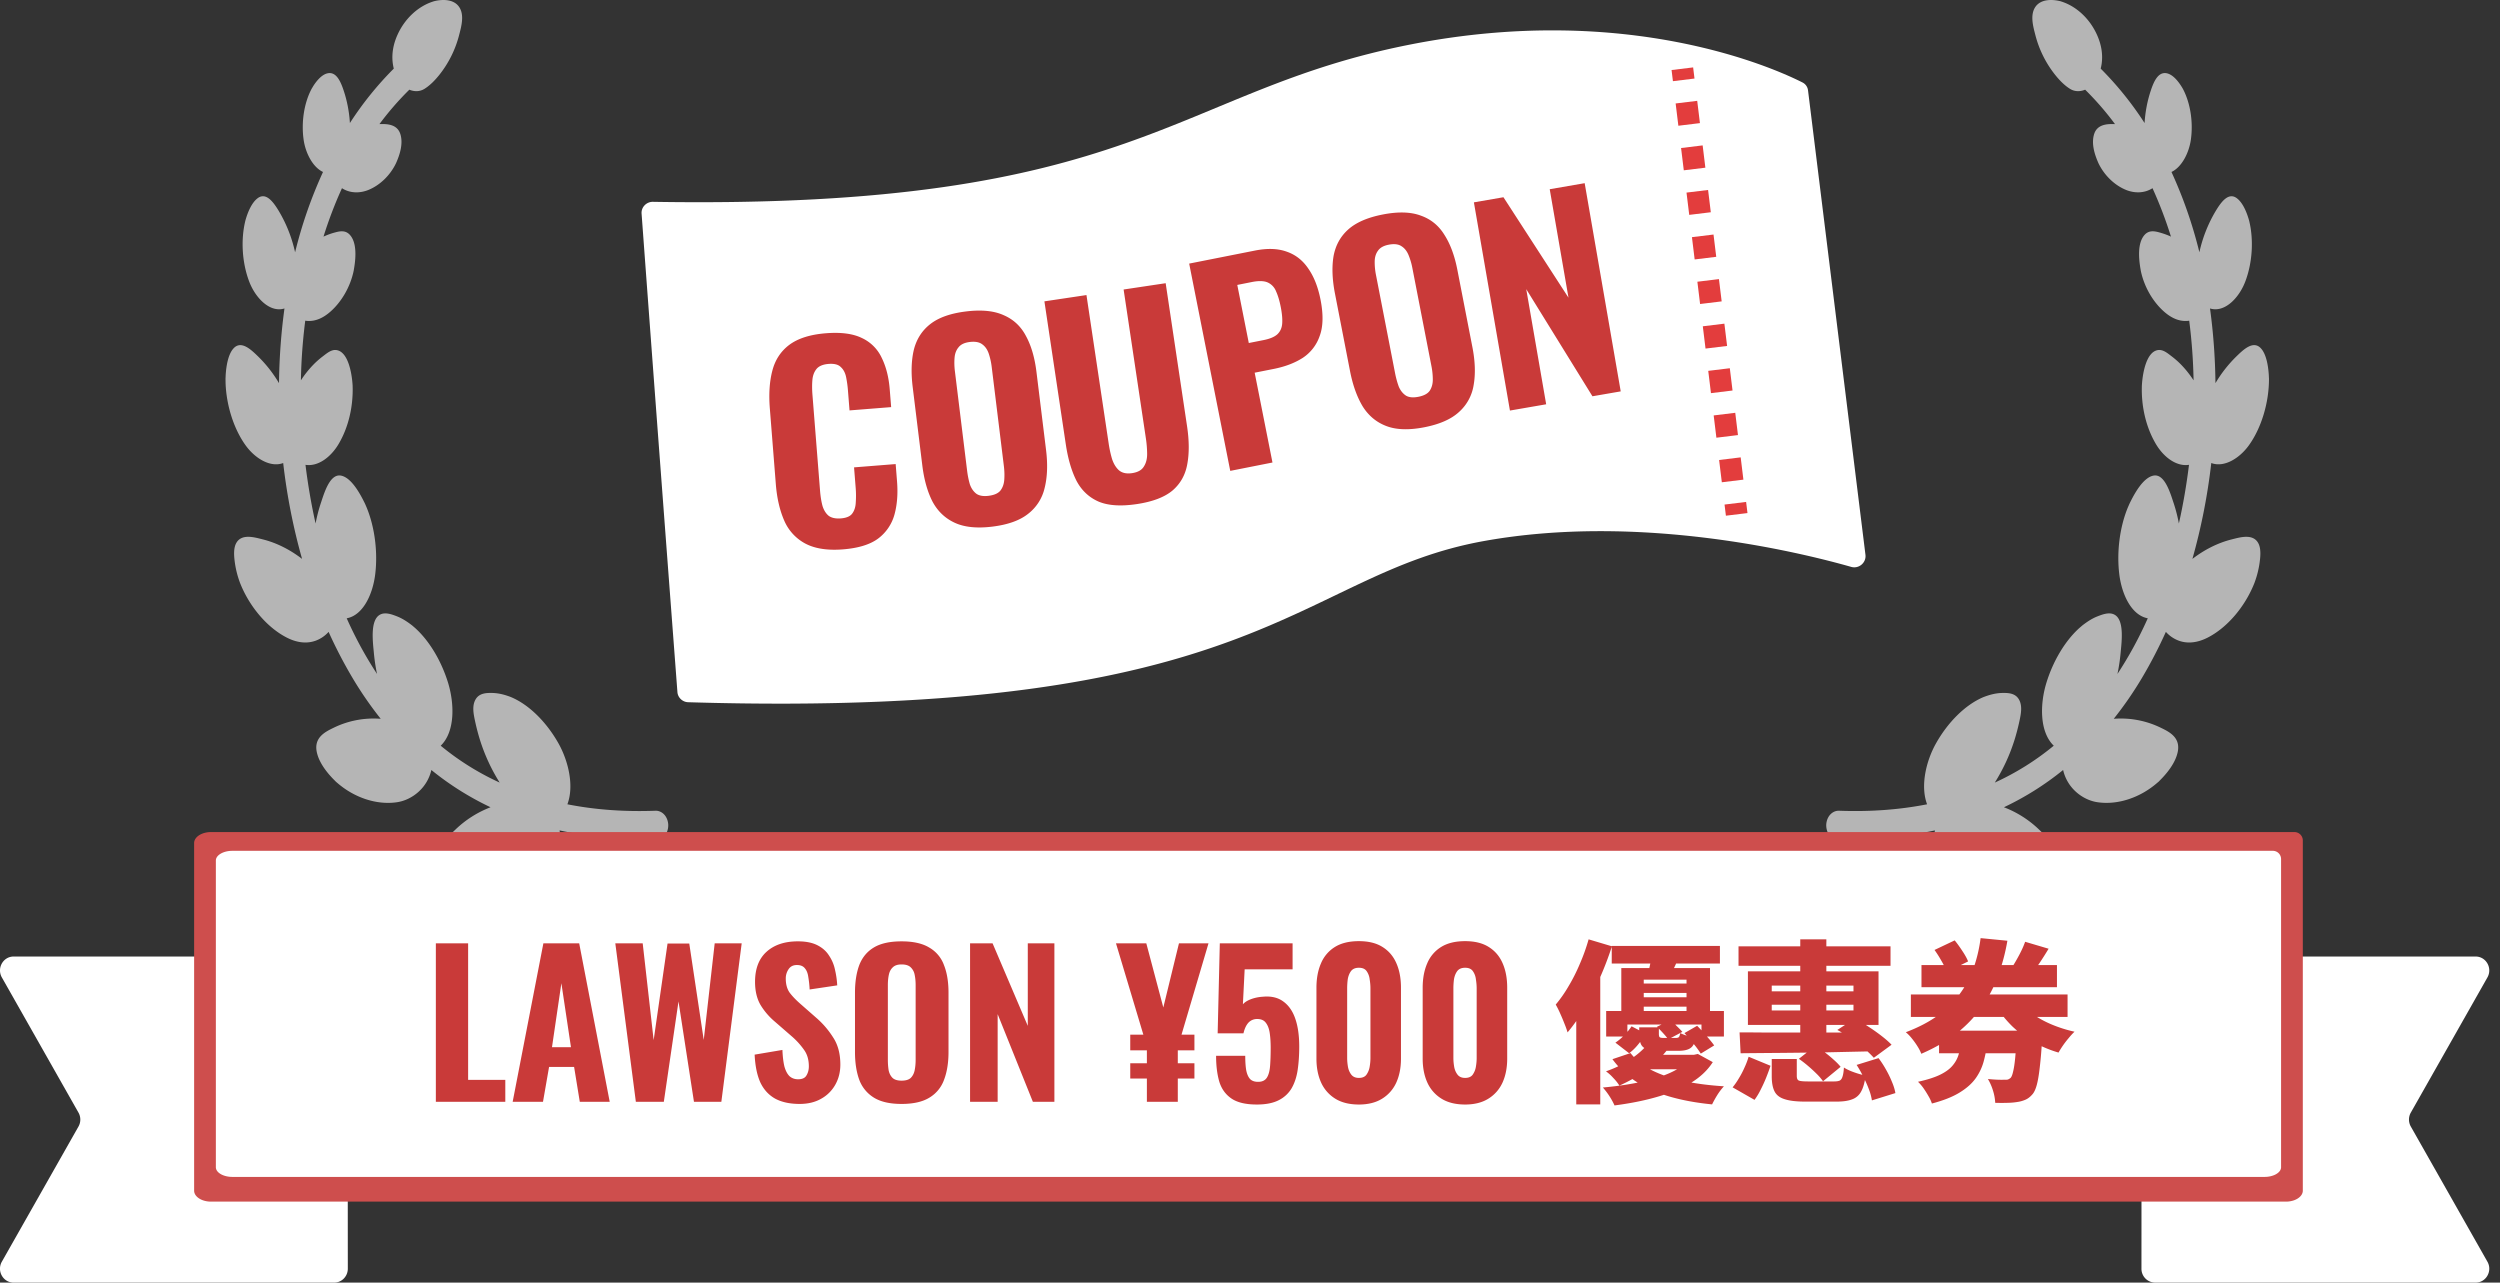
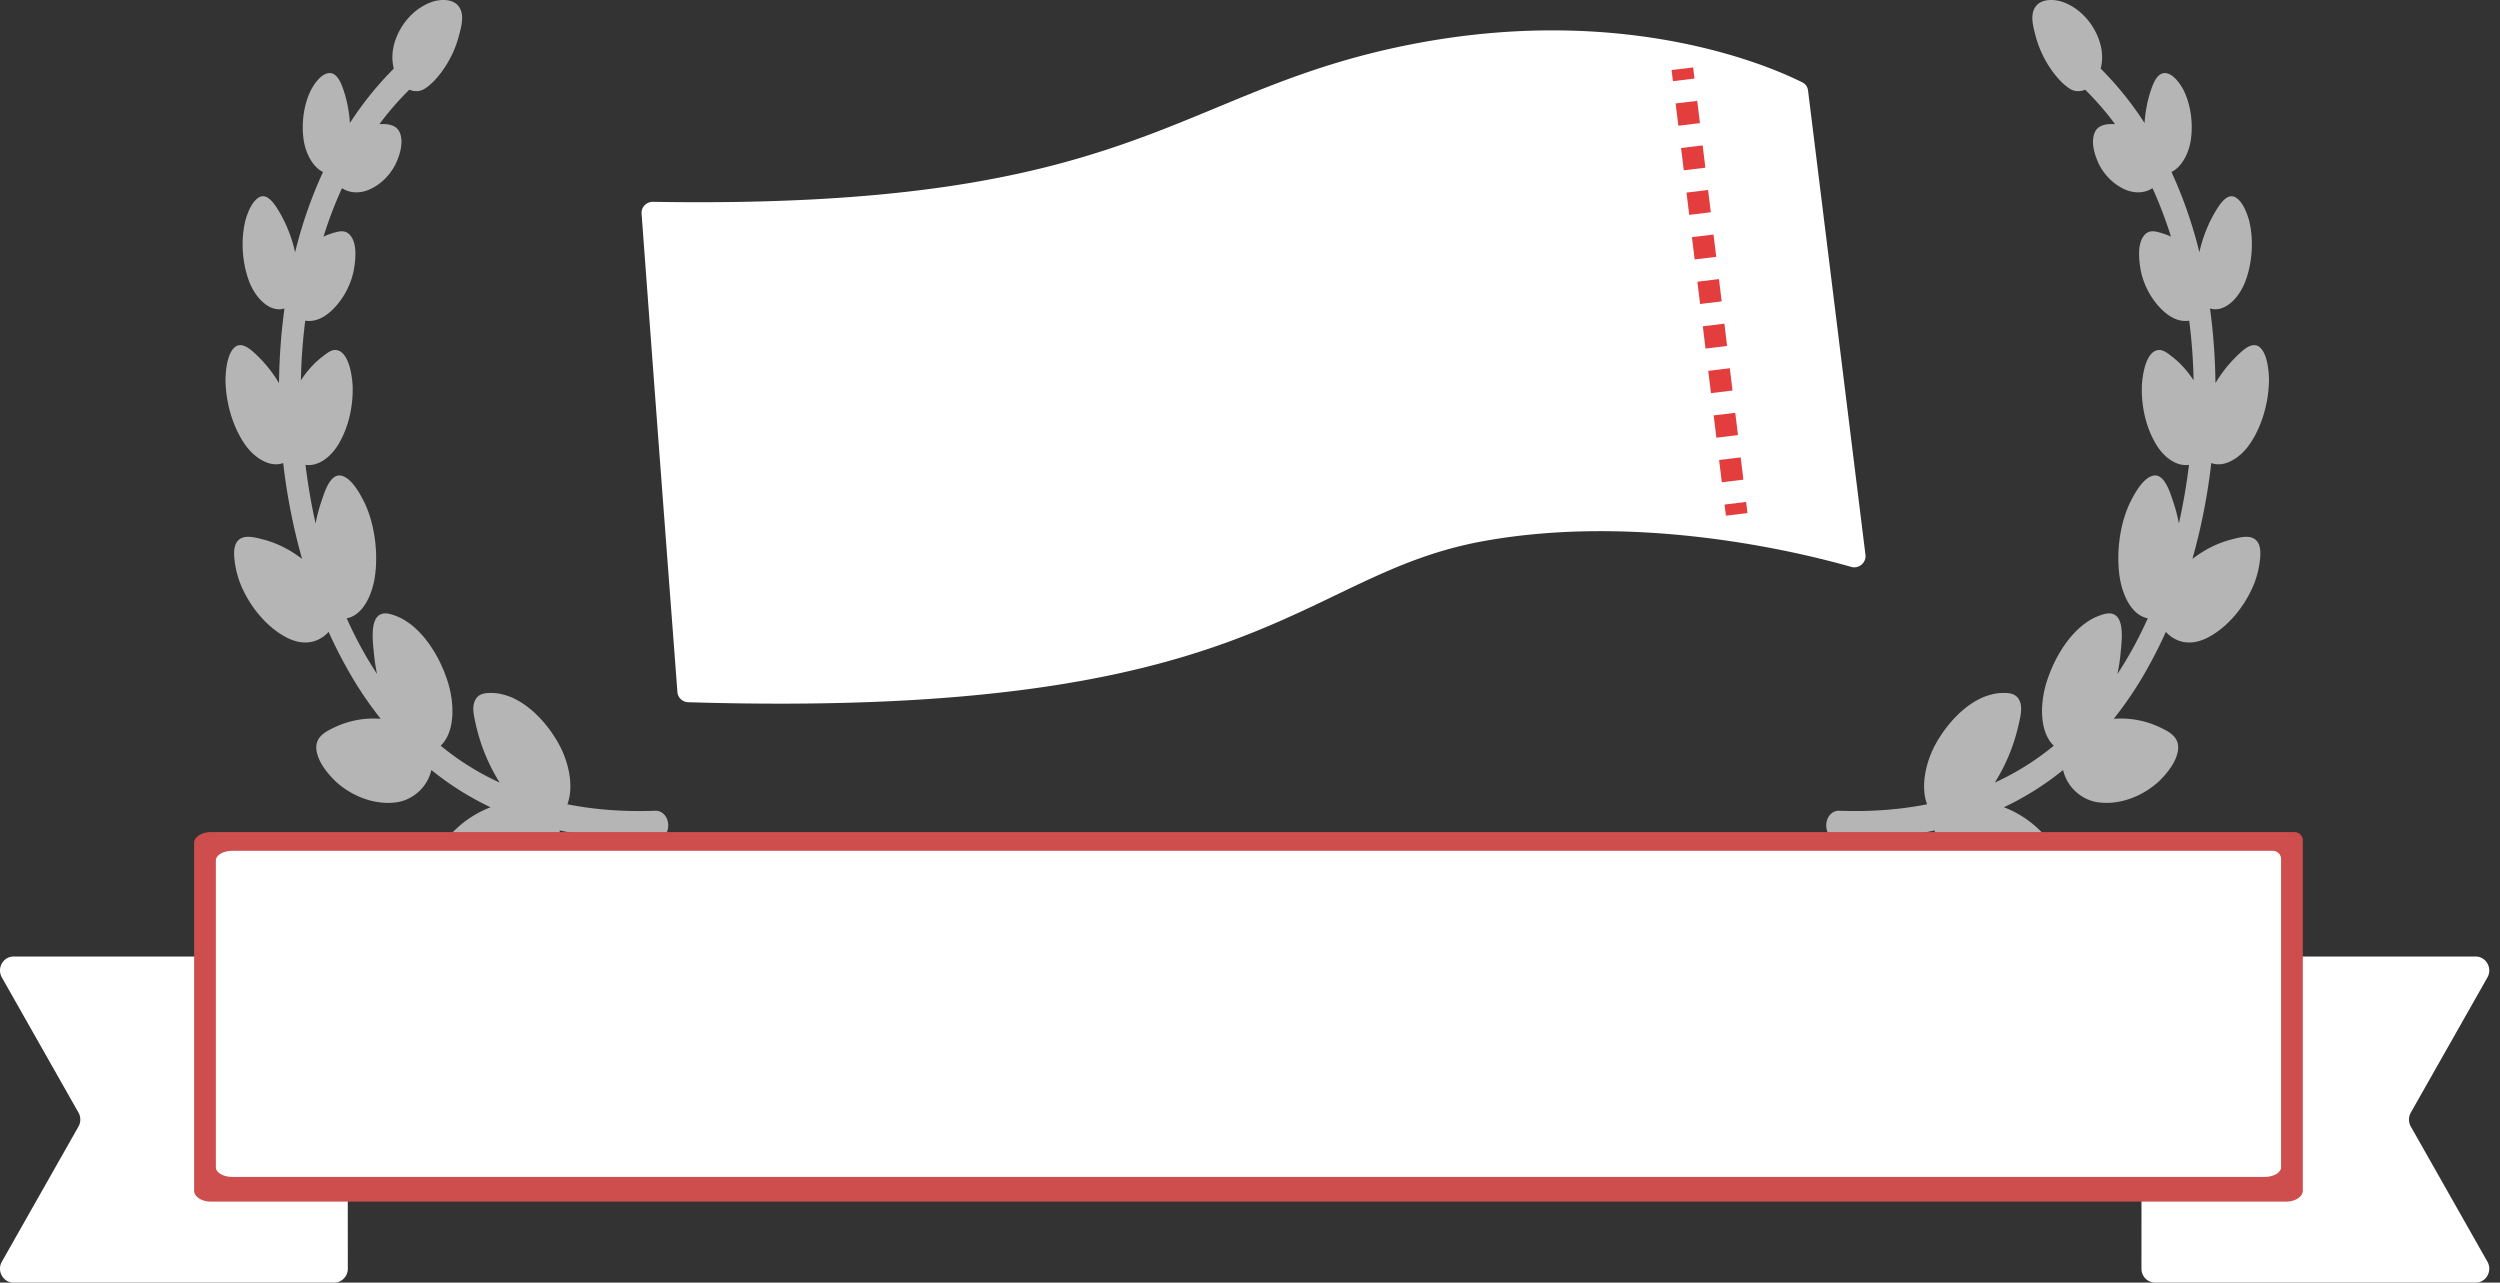
<svg xmlns="http://www.w3.org/2000/svg" width="230" height="118" fill="none">
  <rect width="100%" height="100%" fill="#333333" stroke="none" />
  <path d="M39.987.1c.676-.162 1.755-.214 2.264.556.49.741.187 1.803-.01 2.563a9.787 9.787 0 0 1-1.83 3.678c-.399.496-.863.973-1.37 1.283-.425.26-.924.263-1.385.07l-.023.027a27.106 27.106 0 0 0-2.724 3.141c.66-.024 1.62-.012 1.918.902.295.905-.063 1.958-.397 2.702-.555 1.157-1.526 2.046-2.543 2.455-.77.31-1.684.319-2.426-.164a38.712 38.712 0 0 0-1.7 4.458 6.286 6.286 0 0 1 1.134-.405c.428-.113.908-.182 1.29.238.695.764.538 2.262.366 3.228l-.009.06c-.313 1.53-1.153 2.912-2.15 3.785-.616.54-1.312.893-2.095.85a2.178 2.178 0 0 1-.214-.025 50.36 50.36 0 0 0-.4 5.49 9.514 9.514 0 0 1 1.16-1.456c.273-.278.561-.529.862-.757.383-.29.8-.658 1.287-.567 1.042.194 1.376 2.109 1.445 3.203l.003.034c.074 1.98-.4 3.92-1.31 5.436-.686 1.143-1.844 2.062-3.026 1.878.223 1.813.53 3.62.93 5.4.12-.64.28-1.264.48-1.867.312-.94.835-2.746 1.865-2.539.949.19 1.75 1.648 2.22 2.623l.156.366c.75 1.862 1.004 4.122.764 6.088-.223 1.825-1.107 3.77-2.623 4.049.268.6.55 1.19.846 1.77a35.4 35.4 0 0 0 1.945 3.35 16.975 16.975 0 0 1-.287-1.892c-.098-1.064-.37-3.076.573-3.568.471-.246 1.067-.027 1.553.163.502.197.952.495 1.405.846l.272.235c1.347 1.22 2.424 3.093 3.017 5.02.602 1.958.65 4.52-.675 5.799a24.561 24.561 0 0 0 5.426 3.392 16.832 16.832 0 0 1-1.793-3.86 19.5 19.5 0 0 1-.475-1.807c-.149-.69-.29-1.439.072-2.02.334-.536.95-.567 1.464-.56.614.008 1.188.154 1.786.387l.03.014c1.699.73 3.272 2.362 4.325 4.238.9 1.603 1.46 3.893.82 5.605 2.697.533 5.424.692 8.1.593.537-.02 1.062.41 1.165 1.138.091.648-.264 1.393-.805 1.413-3.047.112-6.133-.084-9.18-.742.344 2.14-.92 4.062-2.329 4.84-1.78.984-4.03 1.01-5.94.107a.904.904 0 0 1-.108-.049.939.939 0 0 1-.098-.057c-.774-.43-1.687-1.11-2.15-2.039-.634-1.273.367-2.23 1.042-2.875a9.626 9.626 0 0 1 3.233-2.057 26.847 26.847 0 0 1-5.445-3.428c-.387 1.693-1.808 2.761-3.148 2.964-1.85.28-3.936-.398-5.542-1.808a1.085 1.085 0 0 1-.102-.087v-.002a1.179 1.179 0 0 1-.084-.085c-.665-.653-1.488-1.654-1.677-2.697-.238-1.308.83-1.814 1.573-2.175a8.38 8.38 0 0 1 4.322-.819 33.622 33.622 0 0 1-2.619-3.802 42.4 42.4 0 0 1-2.176-4.196 2.978 2.978 0 0 1-1.16.8c-.875.328-1.795.179-2.674-.267-1.776-.9-3.412-2.794-4.29-4.975v-.001.002a8.768 8.768 0 0 1-.485-1.823c-.09-.612-.172-1.385.11-1.902.49-.894 1.673-.534 2.425-.347 1.27.316 2.504.933 3.633 1.801a55.738 55.738 0 0 1-1.737-8.822c-1.173.443-2.585-.425-3.442-1.605-1.117-1.54-1.784-3.712-1.858-5.74l-.007-.403.016-.362c.055-.876.244-1.949.747-2.464.711-.73 1.624.177 2.253.787a11.92 11.92 0 0 1 1.906 2.44c.026-2.324.195-4.626.502-6.873-1.331.417-2.659-.945-3.24-2.463-.667-1.743-.79-3.884-.353-5.633.207-.75.573-1.628 1.12-2.042.787-.597 1.468.378 1.945 1.162a12.725 12.725 0 0 1 1.505 3.808l.02-.076a41.066 41.066 0 0 1 2.549-7.313c-.95-.444-1.62-1.76-1.788-2.997-.222-1.621.056-3.39.755-4.681l.136-.226c.339-.53.817-1.08 1.347-1.179.796-.148 1.191.81 1.458 1.615.315.95.505 1.959.566 2.966a30.463 30.463 0 0 1 4.036-5.006 4.56 4.56 0 0 1-.09-.478c-.123-.933.069-1.804.409-2.579.682-1.553 1.936-2.682 3.294-3.114.02-.008.04-.014.06-.02l.035-.01c.017-.006.035-.008.052-.011Zm147.254.556c.509-.77 1.586-.718 2.262-.556a.493.493 0 0 1 .056.011c.013.004.026.01.039.013l.054.019c1.358.432 2.612 1.56 3.294 3.113.341.775.533 1.646.41 2.58-.021.16-.054.319-.092.477a30.475 30.475 0 0 1 4.037 5.006c.061-1.008.251-2.016.566-2.966.267-.804.662-1.762 1.458-1.615.602.112 1.137.807 1.477 1.394l.007.01c.698 1.292.977 3.06.755 4.682-.169 1.236-.839 2.553-1.789 2.997a41.03 41.03 0 0 1 2.55 7.313l.018.075a12.724 12.724 0 0 1 1.508-3.808c.476-.783 1.156-1.757 1.944-1.16.537.406.9 1.264 1.109 2.006l.011.035c.438 1.75.313 3.89-.354 5.633-.581 1.518-1.909 2.88-3.24 2.463.307 2.247.475 4.549.501 6.872a11.968 11.968 0 0 1 1.907-2.44c.629-.61 1.542-1.517 2.253-.786.503.515.692 1.588.747 2.464l.013.284a1 1 0 0 1 .004.078c.007 2.139-.674 4.5-1.866 6.143-.857 1.18-2.269 2.049-3.442 1.605a55.68 55.68 0 0 1-1.737 8.822c1.13-.868 2.364-1.485 3.634-1.8.752-.188 1.934-.547 2.424.346.283.517.2 1.29.11 1.902a8.726 8.726 0 0 1-.484 1.823c-.878 2.181-2.514 4.074-4.29 4.974-.88.446-1.799.595-2.674.268a2.974 2.974 0 0 1-1.161-.802 42.55 42.55 0 0 1-2.175 4.197 33.686 33.686 0 0 1-2.621 3.802 8.381 8.381 0 0 1 4.324.82c.742.36 1.811.866 1.573 2.174-.189 1.043-1.013 2.044-1.677 2.697a.962.962 0 0 1-.084.085l.001.002a1.24 1.24 0 0 1-.102.084c-1.606 1.411-3.692 2.09-5.543 1.81-1.34-.202-2.763-1.27-3.149-2.963a26.853 26.853 0 0 1-5.446 3.428 9.62 9.62 0 0 1 3.235 2.057c.675.645 1.675 1.602 1.041 2.875-.463.93-1.379 1.612-2.154 2.041l-.013.01-.08.044v.001a.975.975 0 0 1-.108.048c-1.909.903-4.16.878-5.94-.106-1.408-.778-2.675-2.7-2.33-4.84-3.048.657-6.133.854-9.18.742-.54-.02-.895-.765-.804-1.413.103-.728.628-1.158 1.165-1.138 2.675.099 5.402-.06 8.099-.593-.64-1.712-.08-4.002.82-5.605 1.054-1.877 2.628-3.51 4.327-4.24.01-.004.018-.009.028-.012.598-.233 1.172-.379 1.786-.387.515-.006 1.131.023 1.465.56.361.581.22 1.33.071 2.02-.131.61-.287 1.217-.475 1.807a16.81 16.81 0 0 1-1.793 3.86 24.532 24.532 0 0 0 5.425-3.393c-1.324-1.278-1.276-3.84-.674-5.797.593-1.928 1.67-3.8 3.017-5.02l.273-.236c.453-.351.903-.65 1.405-.846.486-.19 1.082-.41 1.554-.163.942.492.67 2.504.571 3.569a16.898 16.898 0 0 1-.287 1.892 35.49 35.49 0 0 0 1.945-3.35 39.98 39.98 0 0 0 .846-1.771c-1.516-.28-2.399-2.225-2.621-4.049-.241-1.966.012-4.226.762-6.088l.158-.366c.468-.975 1.269-2.432 2.218-2.623 1.031-.207 1.553 1.598 1.866 2.539.2.603.358 1.228.478 1.867.401-1.78.708-3.587.931-5.4-1.182.184-2.339-.735-3.025-1.878-.91-1.517-1.384-3.457-1.31-5.436l.003-.034c.068-1.094.403-3.01 1.445-3.203.487-.09.904.277 1.287.567.301.228.589.479.861.757.426.435.813.925 1.161 1.457a50.504 50.504 0 0 0-.402-5.49c-.071.01-.141.02-.212.023-.783.044-1.48-.309-2.096-.85-.997-.872-1.837-2.254-2.15-3.783l-.009-.06c-.172-.967-.328-2.465.367-3.23.382-.419.862-.35 1.29-.237.344.092.688.206 1.018.352l.113.053a38.455 38.455 0 0 0-1.699-4.458c-.742.482-1.654.473-2.425.164-1.016-.409-1.988-1.298-2.543-2.454v-.001c-.334-.744-.69-1.797-.396-2.703.297-.912 1.256-.925 1.916-.9a27.116 27.116 0 0 0-2.723-3.143l-.024-.026c-.461.193-.959.19-1.384-.07-.507-.31-.971-.787-1.369-1.283a9.786 9.786 0 0 1-1.83-3.678c-.197-.76-.5-1.822-.011-2.563Z" fill="#fff" fill-opacity=".64" />
  <path d="m228.622 90.314-6.827 12.045a1.302 1.302 0 0 0 0 1.282l7.048 12.436c.484.854-.118 1.923-1.087 1.923h-29.487a1.268 1.268 0 0 1-1.255-1.283c.006-9.145.006-18.29.006-27.435 0-.708.56-1.282 1.255-1.282h29.481c.968 0 1.571 1.068 1.087 1.923l-.221.39ZM.392 90.313 7.22 102.36c.225.396.225.885 0 1.282L.17 116.077c-.485.854.118 1.923 1.087 1.923h29.487c.695 0 1.256-.575 1.255-1.283-.006-9.145-.006-18.29-.006-27.435 0-.708-.56-1.282-1.256-1.282H1.258C.289 88-.313 89.068.171 89.923l.221.39Z" fill="#fff" />
  <path d="M211.087 76.55H19.41c-.853 0-1.55.452-1.55 1.01v31.98c0 .557.696 1.01 1.55 1.01h190.899c.853 0 1.55-.452 1.55-1.01V77.322a.772.772 0 0 0-.772-.772Z" fill="#CE4E4D" />
  <path d="M209.103 78.276H21.377c-.834 0-1.518.4-1.518.892v28.217c0 .492.683.891 1.518.891h186.964c.835 0 1.518-.398 1.518-.89V79.033a.756.756 0 0 0-.756-.757Z" fill="#fff" />
-   <path d="M40.098 101.364v-14.58h2.97v12.564h3.42v2.016h-6.39Zm7.067 0 2.826-14.58h3.294l2.808 14.58H53.34l-.522-3.204h-2.304l-.558 3.204h-2.79Zm3.618-5.022h1.746l-.882-5.886-.864 5.886Zm7.715 5.022-1.89-14.58h2.52l1.008 8.91 1.278-8.892h1.998l1.332 8.874 1.008-8.892h2.484l-1.872 14.58h-2.52l-1.422-9.234-1.35 9.234h-2.574Zm15.07.198c-.9 0-1.65-.162-2.25-.486-.6-.336-1.056-.834-1.368-1.494-.3-.672-.475-1.524-.523-2.556l2.556-.432c.024.6.084 1.104.18 1.512.109.396.264.696.469.9.215.192.48.288.791.288.385 0 .642-.12.775-.36.144-.24.216-.516.216-.828 0-.612-.15-1.122-.45-1.53a6.861 6.861 0 0 0-1.153-1.26L71.3 94.002a6.252 6.252 0 0 1-1.332-1.548c-.335-.576-.504-1.284-.504-2.124 0-1.2.349-2.118 1.044-2.754.709-.648 1.674-.972 2.898-.972.733 0 1.332.12 1.8.36.469.24.829.564 1.08.972.264.396.445.834.54 1.314.108.468.174.936.198 1.404l-2.537.378a9.714 9.714 0 0 0-.127-1.17c-.047-.336-.155-.6-.323-.792-.157-.192-.397-.288-.72-.288-.349 0-.606.132-.775.396a1.491 1.491 0 0 0-.251.846c0 .516.113.942.341 1.278.24.324.564.666.972 1.026l1.477 1.296a8.102 8.102 0 0 1 1.566 1.818c.444.672.665 1.506.665 2.502 0 .684-.156 1.302-.468 1.854a3.33 3.33 0 0 1-1.314 1.296c-.551.312-1.206.468-1.962.468Zm9.375 0c-1.068 0-1.914-.192-2.538-.576a3.253 3.253 0 0 1-1.35-1.638c-.264-.72-.396-1.578-.396-2.574v-5.436c0-.996.132-1.848.396-2.556.276-.708.726-1.248 1.35-1.62.624-.372 1.47-.558 2.538-.558 1.08 0 1.932.192 2.556.576a3.053 3.053 0 0 1 1.35 1.62c.276.696.414 1.542.414 2.538v5.436c0 .996-.138 1.854-.414 2.574a3.138 3.138 0 0 1-1.35 1.638c-.624.384-1.476.576-2.556.576Zm0-2.142c.384 0 .666-.084.846-.252.18-.18.3-.414.36-.702.06-.3.09-.618.09-.954v-6.894c0-.336-.03-.648-.09-.936a1.256 1.256 0 0 0-.36-.684c-.18-.18-.462-.27-.846-.27-.36 0-.63.09-.81.27-.18.168-.3.396-.36.684-.06.288-.09.6-.09.936v6.894c0 .336.024.654.072.954.06.288.18.522.36.702.18.168.456.252.828.252Zm6.303 1.944v-14.58h2.07l3.24 7.596v-7.596h2.448v14.58h-1.98l-3.24-8.064v8.064h-2.538Zm16.267 0v-2.142h-1.53v-1.404h1.53V96.63h-1.53v-1.44h1.206l-2.52-8.406h2.79l1.566 5.904 1.44-5.904h2.718l-2.484 8.406h1.188v1.44h-1.53v1.188h1.53v1.404h-1.53v2.142h-2.844Zm10.111.252c-1.02 0-1.8-.186-2.34-.558-.54-.372-.912-.894-1.116-1.566-.192-.672-.288-1.458-.288-2.358h2.682c0 .528.03.972.09 1.332.072.36.192.63.36.81.18.18.444.264.792.252.348-.012.6-.144.756-.396.156-.252.252-.612.288-1.08.036-.468.054-1.02.054-1.656 0-.516-.03-.972-.09-1.368-.06-.396-.18-.708-.36-.936-.168-.228-.432-.342-.792-.342a1.07 1.07 0 0 0-.81.342c-.204.228-.354.552-.45.972h-2.376l.198-8.28h6.696v2.394h-4.41l-.162 3.222c.144-.18.384-.336.72-.468.348-.132.72-.21 1.116-.234.756-.072 1.38.072 1.872.432.504.36.876.894 1.116 1.602.24.696.36 1.548.36 2.556 0 .768-.048 1.482-.144 2.142-.096.648-.282 1.212-.558 1.692a2.847 2.847 0 0 1-1.188 1.098c-.516.264-1.188.396-2.016.396Zm9.395 0c-.876 0-1.602-.18-2.178-.54a3.366 3.366 0 0 1-1.296-1.476c-.288-.636-.432-1.368-.432-2.196V90.87c0-.852.138-1.596.414-2.232a3.225 3.225 0 0 1 1.278-1.512c.576-.36 1.314-.54 2.214-.54.888 0 1.614.18 2.178.54.576.36 1.002.864 1.278 1.512.276.636.414 1.38.414 2.232v6.534c0 .828-.144 1.56-.432 2.196a3.366 3.366 0 0 1-1.296 1.476c-.576.36-1.29.54-2.142.54Zm0-2.448c.324 0 .558-.102.702-.306a1.75 1.75 0 0 0 .288-.72c.048-.288.072-.552.072-.792v-6.426c0-.264-.024-.54-.072-.828a1.602 1.602 0 0 0-.27-.738c-.144-.216-.384-.324-.72-.324-.336 0-.582.108-.738.324-.144.204-.24.45-.288.738a6.682 6.682 0 0 0-.054.828v6.426c0 .24.024.504.072.792.048.276.15.516.306.72.156.204.39.306.702.306Zm9.773 2.448c-.876 0-1.602-.18-2.178-.54a3.366 3.366 0 0 1-1.296-1.476c-.288-.636-.432-1.368-.432-2.196V90.87c0-.852.138-1.596.414-2.232a3.225 3.225 0 0 1 1.278-1.512c.576-.36 1.314-.54 2.214-.54.888 0 1.614.18 2.178.54.576.36 1.002.864 1.278 1.512.276.636.414 1.38.414 2.232v6.534c0 .828-.144 1.56-.432 2.196a3.366 3.366 0 0 1-1.296 1.476c-.576.36-1.29.54-2.142.54Zm0-2.448c.324 0 .558-.102.702-.306a1.75 1.75 0 0 0 .288-.72c.048-.288.072-.552.072-.792v-6.426c0-.264-.024-.54-.072-.828a1.602 1.602 0 0 0-.27-.738c-.144-.216-.384-.324-.72-.324-.336 0-.582.108-.738.324-.144.204-.24.45-.288.738a6.682 6.682 0 0 0-.054.828v6.426c0 .24.024.504.072.792.048.276.15.516.306.72.156.204.39.306.702.306Zm13.488-12.14h9.952v1.616h-9.952v-1.616Zm2.048 3.456h5.84v.864h-5.84v-.864Zm0 1.264h5.84v.864h-5.84v-.864Zm-1.168-2.688h8.16v4.448h-2.16v-3.376h-3.936v3.376h-2.064V89.06Zm-1.392 3.952H158.6v2.352h-2.064V94.26h-6.816v1.104h-1.952v-2.352Zm2.336 1.408 1.312.688c-.192.31-.421.63-.688.96-.256.32-.539.597-.848.832l-1.264-.976a4.72 4.72 0 0 0 .816-.688c.277-.277.501-.55.672-.816Zm.704.096h1.808v.592c0 .17.027.277.08.32.064.043.187.064.368.064h1.104c.139 0 .235-.027.288-.08.053-.064.096-.187.128-.368.16.085.379.17.656.256.288.085.539.144.752.176-.064.459-.219.773-.464.944-.235.17-.608.256-1.12.256h-1.632c-.523 0-.928-.043-1.216-.128-.288-.096-.485-.256-.592-.48-.107-.235-.16-.555-.16-.96v-.592Zm1.632-.048 1.248-.624c.181.16.373.347.576.56.213.203.384.379.512.528l-1.296.688a6.602 6.602 0 0 0-.464-.56 10.57 10.57 0 0 0-.576-.592Zm2.528.576 1.168-.672c.267.267.549.576.848.928.309.341.549.635.72.88l-1.232.752a8.236 8.236 0 0 0-.672-.912 16.858 16.858 0 0 0-.832-.976Zm-3.456 1.104 1.92.384a10.387 10.387 0 0 1-1.888 1.856c-.715.544-1.568 1.04-2.56 1.488a4.127 4.127 0 0 0-.56-.704 4.072 4.072 0 0 0-.672-.608c.896-.32 1.653-.693 2.272-1.12.629-.427 1.125-.859 1.488-1.296Zm3.904.896h.416l.368-.08 1.376.752c-.693 1.088-1.819 1.952-3.376 2.592-1.547.64-3.435 1.104-5.664 1.392a6.42 6.42 0 0 0-.464-.848 6.537 6.537 0 0 0-.608-.8c2.091-.192 3.829-.517 5.216-.976 1.387-.459 2.299-1.03 2.736-1.712v-.32Zm-5.408-.16c.491.63 1.147 1.157 1.968 1.584.832.416 1.808.747 2.928.992 1.12.235 2.352.395 3.696.48a5.506 5.506 0 0 0-.608.8 9.676 9.676 0 0 0-.48.864c-1.419-.139-2.704-.373-3.856-.704-1.152-.331-2.171-.779-3.056-1.344a8.359 8.359 0 0 1-2.256-2.112l1.664-.56Zm1.376.16h4.544v1.328h-5.872l1.328-1.328Zm.56-9.264 2.512.272c-.149.363-.299.699-.448 1.008-.139.299-.261.56-.368.784l-2-.336c.064-.277.128-.57.192-.88.064-.32.101-.603.112-.848Zm-5.792-1.36 2.144.64a28.912 28.912 0 0 1-2.496 5.632 15.028 15.028 0 0 1-1.584 2.288 7.776 7.776 0 0 0-.272-.768 19.88 19.88 0 0 0-.416-.992 9.2 9.2 0 0 0-.4-.8 11.82 11.82 0 0 0 1.184-1.696c.384-.64.731-1.328 1.04-2.064.32-.736.587-1.483.8-2.24Zm-1.136 4.656 2.144-2.144.064.032v12.64h-2.208V91.076Zm14.928-4.016h13.984v1.792h-13.984V87.06Zm5.68-.64h2.4v9.296h-2.4V86.42ZM163 92.436v.528h7.52v-.528H163Zm0-1.76v.528h7.52v-.528H163Zm-2.192-1.312h12.016v4.928h-12.016v-4.928Zm8.224 5.392 1.6-1.04c.416.203.837.448 1.264.736.427.277.827.56 1.2.848.373.288.683.56.928.816l-1.632 1.2a8.371 8.371 0 0 0-.928-.88 15.64 15.64 0 0 0-1.184-.912 11.695 11.695 0 0 0-1.248-.768Zm-8.992.224c.768 0 1.627.005 2.576.016h6.32c1.12 0 2.224-.005 3.312-.016l-.112 1.744-4.336.096a676.59 676.59 0 0 1-4.16.048c-1.312.01-2.48.021-3.504.032l-.096-1.92Zm2.96 2.448h2.304v1.552c0 .235.064.379.192.432.128.053.411.08.848.08h2.4c.224 0 .395-.027.512-.08.117-.064.203-.187.256-.368.064-.192.107-.47.128-.832.245.16.565.31.96.448.395.139.741.235 1.04.288-.085.64-.224 1.131-.416 1.472a1.487 1.487 0 0 1-.832.72c-.352.139-.832.208-1.44.208h-2.864c-.821 0-1.456-.075-1.904-.224-.448-.139-.757-.379-.928-.72-.171-.341-.256-.805-.256-1.392v-1.584Zm2.496-.016 1.52-1.2c.277.17.56.368.848.592.299.224.576.453.832.688.267.235.48.453.64.656l-1.616 1.328a4.923 4.923 0 0 0-.576-.672 13.88 13.88 0 0 0-.8-.736 10.789 10.789 0 0 0-.848-.656Zm5.312.56 2.016-.624c.245.32.475.672.688 1.056.213.373.395.747.544 1.12.16.373.267.72.32 1.04l-2.16.672a4.94 4.94 0 0 0-.272-1.008 10.63 10.63 0 0 0-.512-1.152 9.91 9.91 0 0 0-.624-1.104Zm-9.936-.752 2.016.832c-.117.352-.251.715-.4 1.088-.149.373-.315.736-.496 1.088a6.07 6.07 0 0 1-.576.96l-2.016-1.152c.203-.245.395-.523.576-.832.192-.31.363-.635.512-.976.16-.341.288-.677.384-1.008Zm14.928-5.728h14.416v2.064H175.8v-2.064Zm.976-2.704h12.464v2.032h-12.464v-2.032Zm8.848 3.152a6.06 6.06 0 0 0 1.28 1.28c.523.384 1.12.72 1.792 1.008a12.18 12.18 0 0 0 2.16.688 5.98 5.98 0 0 0-.528.576 8.459 8.459 0 0 0-.944 1.344 10.99 10.99 0 0 1-2.32-.976 10.19 10.19 0 0 1-1.92-1.424 10.629 10.629 0 0 1-1.488-1.824l1.968-.672Zm-3.408-5.632 2.464.24a18.095 18.095 0 0 1-.848 3.2 12.026 12.026 0 0 1-1.472 2.848 11.781 11.781 0 0 1-2.304 2.432c-.917.725-2.016 1.365-3.296 1.92a3.856 3.856 0 0 0-.352-.688 7.115 7.115 0 0 0-.528-.736 3.9 3.9 0 0 0-.544-.56c1.184-.448 2.187-.976 3.008-1.584.832-.619 1.509-1.301 2.032-2.048a9.222 9.222 0 0 0 1.232-2.384c.288-.843.491-1.723.608-2.64Zm-4.24 1.088 1.856-.88c.235.288.469.613.704.976.245.363.421.683.528.96l-1.968.976c-.085-.277-.24-.608-.464-.992a10.25 10.25 0 0 0-.656-1.04Zm8.336-.752 2.16.64a34.93 34.93 0 0 1-.832 1.312c-.277.405-.533.752-.768 1.04l-1.792-.608c.149-.224.299-.47.448-.736.16-.277.309-.56.448-.848a7.56 7.56 0 0 0 .336-.8Zm-7.92 8.176h7.424v2.08h-7.424v-2.08Zm7.152 0h2.368l-.016.32c0 .213-.011.395-.032.544a35.471 35.471 0 0 1-.208 2.528c-.075.672-.165 1.205-.272 1.6-.107.395-.24.683-.4.864-.203.235-.416.4-.64.496a2.857 2.857 0 0 1-.736.208 6.177 6.177 0 0 1-.896.08c-.363.011-.747.011-1.152 0a4.38 4.38 0 0 0-.208-1.136 4.854 4.854 0 0 0-.464-1.056c.309.032.603.053.88.064.277.01.491.01.64 0 .128.01.235.005.32-.016a.845.845 0 0 0 .256-.16c.085-.096.16-.288.224-.576.075-.299.139-.725.192-1.28.053-.565.101-1.285.144-2.16v-.32Zm-5.088.704h2.416a12.01 12.01 0 0 1-.336 1.984 4.899 4.899 0 0 1-.752 1.664c-.352.501-.853.949-1.504 1.344-.64.395-1.488.731-2.544 1.008a3.494 3.494 0 0 0-.32-.688 9.325 9.325 0 0 0-.464-.736 4.057 4.057 0 0 0-.496-.576c.875-.192 1.568-.416 2.08-.672.512-.256.896-.55 1.152-.88.267-.33.448-.699.544-1.104a8.01 8.01 0 0 0 .224-1.344Z" fill="#C93A39" />
  <path d="M166.339 8.32a.931.931 0 0 0-.499-.728c-2.543-1.289-16.032-7.41-35.965-3.521-22.013 4.295-25.147 15.242-69.808 14.497-.59-.01-1.085.492-1.042 1.08 1.278 17.322 2.102 28.218 3.298 44.03.039.509.476.912.986.927 52.844 1.596 55.957-11.708 73.195-14.826 14.352-2.596 29.139 1.045 33.807 2.376.706.201 1.4-.388 1.31-1.117L166.339 8.32Z" fill="#fff" />
  <path fill-rule="evenodd" clip-rule="evenodd" d="m153.909 7.468-.125-1.025 1.985-.242.125 1.025-1.985.242Zm.5 4.1-.25-2.05 1.985-.242.25 2.05-1.985.242Zm.5 4.1-.25-2.05 1.985-.242.25 2.05-1.985.242Zm.5 4.1-.25-2.05 1.985-.242.25 2.05-1.985.242Zm.5 4.1-.25-2.05 1.985-.242.25 2.05-1.985.242Zm.5 4.1-.25-2.05 1.985-.242.25 2.05-1.985.242Zm.5 4.1-.25-2.05 1.985-.242.25 2.05-1.985.242Zm.5 4.1-.25-2.05 1.985-.242.25 2.05-1.985.242Zm.5 4.1-.25-2.05 1.985-.242.25 2.05-1.985.242Zm.5 4.1-.25-2.05 1.985-.242.25 2.05-1.985.242Zm.375 3.075-.125-1.025 1.985-.242.125 1.025-1.985.242Z" fill="#E33D3D" />
-   <path d="M77.558 50.542c-1.436.113-2.597-.067-3.486-.543a4.325 4.325 0 0 1-1.925-2.11c-.412-.947-.668-2.058-.77-3.334l-.551-6.962c-.107-1.34-.03-2.501.229-3.485.258-1 .78-1.795 1.568-2.387.804-.594 1.923-.947 3.359-1.061 1.387-.11 2.49.035 3.308.436a3.747 3.747 0 0 1 1.83 1.829c.403.819.648 1.786.736 2.903l.13 1.627-3.829.303-.144-1.818a10.09 10.09 0 0 0-.17-1.238c-.08-.395-.24-.704-.483-.925-.227-.239-.604-.337-1.13-.296-.527.042-.9.2-1.119.474-.219.274-.344.621-.374 1.041-.033.404-.03.853.01 1.347l.698 8.805c.043.542.12 1.017.234 1.426.127.39.319.689.576.893.272.187.639.262 1.101.226.51-.04.86-.189 1.048-.445.203-.273.312-.618.327-1.037a8.75 8.75 0 0 0-.008-1.323l-.15-1.89 3.828-.304.127 1.603c.09 1.133.01 2.15-.24 3.053a4.119 4.119 0 0 1-1.487 2.188c-.743.557-1.823.891-3.243 1.004Zm13.741-2.093c-1.414.173-2.565.057-3.453-.35-.888-.407-1.572-1.056-2.053-1.948-.466-.91-.78-2.024-.942-3.342l-.883-7.194c-.162-1.318-.126-2.467.108-3.447.25-.982.758-1.77 1.524-2.363.765-.594 1.854-.978 3.268-1.151 1.429-.176 2.588-.06 3.476.346.902.39 1.585 1.03 2.05 1.925.478.876.798 1.973.96 3.291l.884 7.194c.162 1.318.118 2.476-.13 3.474a4.183 4.183 0 0 1-1.52 2.387c-.764.61-1.86 1.002-3.29 1.178Zm-.348-2.835c.508-.062.867-.22 1.078-.47.21-.268.33-.597.362-.988.031-.407.02-.833-.035-1.277l-1.12-9.124a6.12 6.12 0 0 0-.272-1.224c-.126-.371-.322-.654-.588-.847-.267-.209-.655-.282-1.163-.22-.477.059-.82.222-1.028.49-.211.251-.333.572-.365.963-.033.391-.022.809.033 1.253l1.12 9.124c.055.445.138.862.25 1.25.127.372.323.662.59.871.266.193.645.26 1.138.2Zm13.628.763c-1.456.217-2.624.142-3.504-.228-.883-.386-1.56-1.02-2.032-1.904-.46-.903-.789-2.026-.99-3.371l-1.968-13.15 3.869-.579 2.049 13.696c.071.474.173.937.305 1.386.148.447.362.795.641 1.045.296.247.697.332 1.204.256.522-.078.88-.277 1.075-.597.211-.323.313-.719.308-1.187-.005-.468-.044-.94-.115-1.415l-2.049-13.695 3.869-.58 1.967 13.15c.202 1.346.207 2.518.017 3.517-.177.98-.631 1.785-1.362 2.412-.734.611-1.828 1.026-3.284 1.244Zm8.604-3.057-3.779-19.069 6.051-1.199c1.145-.226 2.123-.192 2.932.105.806.28 1.462.794 1.969 1.542.523.745.899 1.698 1.13 2.86.27 1.365.246 2.479-.072 3.34a3.922 3.922 0 0 1-1.557 2.022c-.738.473-1.625.811-2.661 1.017l-1.766.35 1.638 8.263-3.885.77Zm1.706-11.763 1.365-.27c.565-.113.98-.285 1.244-.516.276-.251.431-.583.463-.997.032-.415-.013-.928-.134-1.54-.115-.58-.258-1.058-.43-1.431a1.48 1.48 0 0 0-.747-.807c-.342-.16-.835-.177-1.478-.05l-1.342.267 1.059 5.344Zm16.138 7.753c-1.397.272-2.554.236-3.468-.108-.915-.343-1.642-.944-2.184-1.8-.529-.875-.92-1.964-1.174-3.268l-1.383-7.115c-.254-1.303-.298-2.452-.133-3.446.181-.997.633-1.818 1.355-2.464.722-.645 1.781-1.104 3.179-1.376 1.414-.275 2.578-.24 3.492.103.927.325 1.654.917 2.179 1.777.539.84.935 1.912 1.188 3.216l1.384 7.115c.254 1.303.292 2.461.114 3.474a4.18 4.18 0 0 1-1.35 2.487c-.719.662-1.785 1.13-3.199 1.405Zm-.545-2.803c.503-.098.85-.28 1.043-.546.19-.281.287-.618.293-1.01a6.457 6.457 0 0 0-.126-1.272l-1.755-9.023a6.07 6.07 0 0 0-.356-1.202c-.152-.361-.367-.63-.645-.803-.281-.19-.673-.236-1.176-.138-.471.091-.802.278-.991.56-.193.265-.292.594-.297.986a6.03 6.03 0 0 0 .12 1.248l1.755 9.023c.086.44.198.85.337 1.23.152.362.369.638.65.828.279.174.661.213 1.148.119Zm8.432 1.264-3.316-19.155 2.719-.47 5.984 9.242-1.727-9.98 3.216-.556 3.316 19.155-2.601.45-6.091-9.857 1.834 10.594-3.334.577Z" fill="#C93A39" />
</svg>